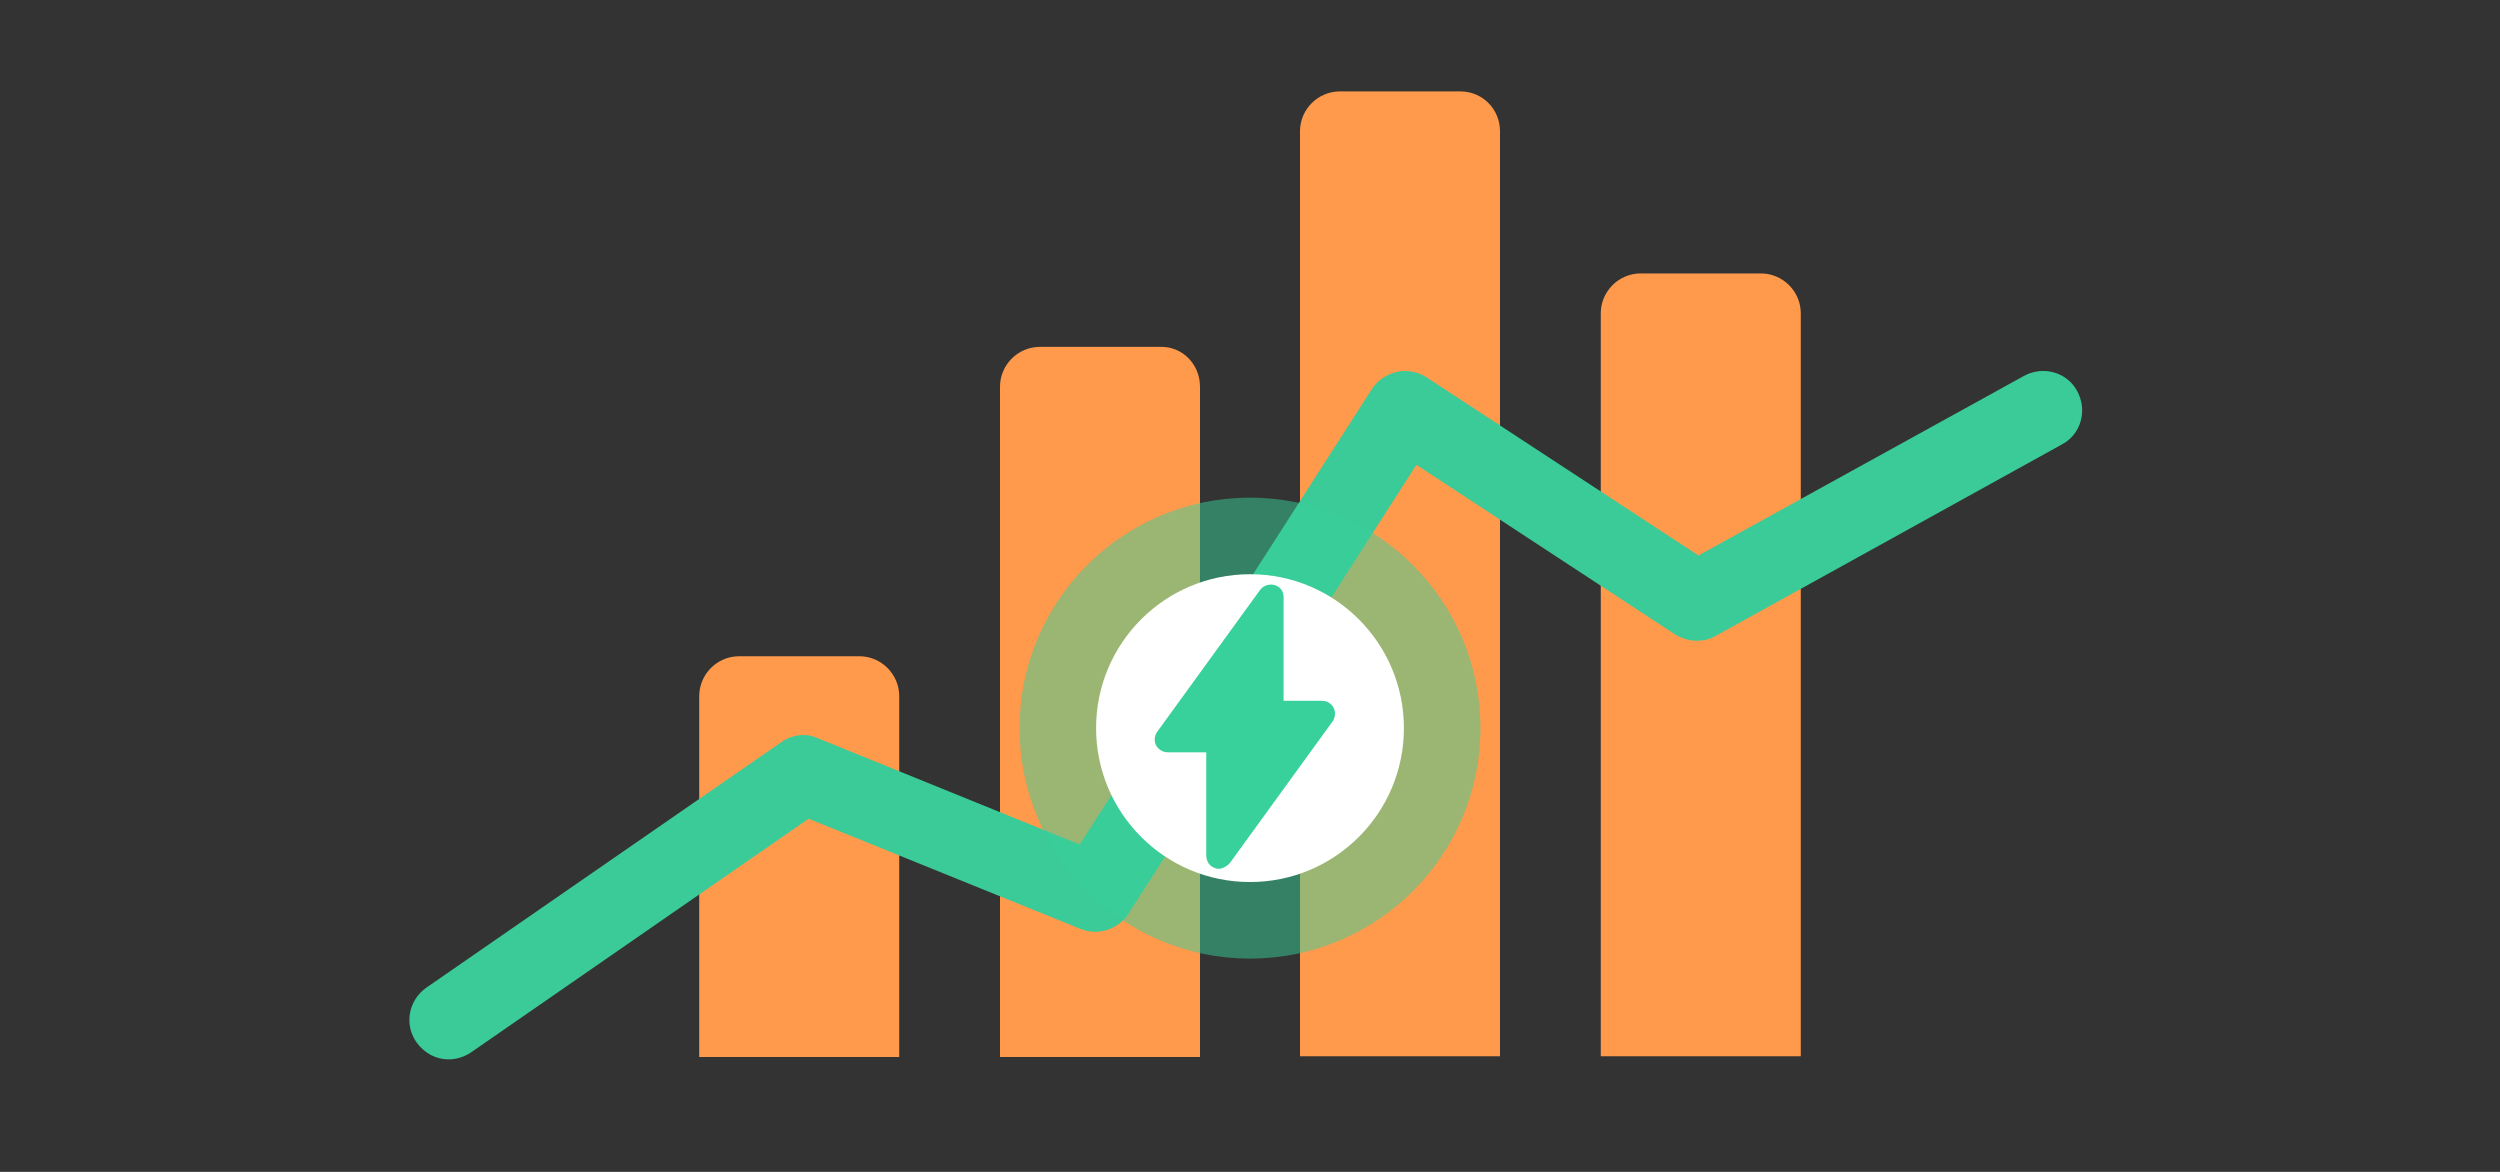
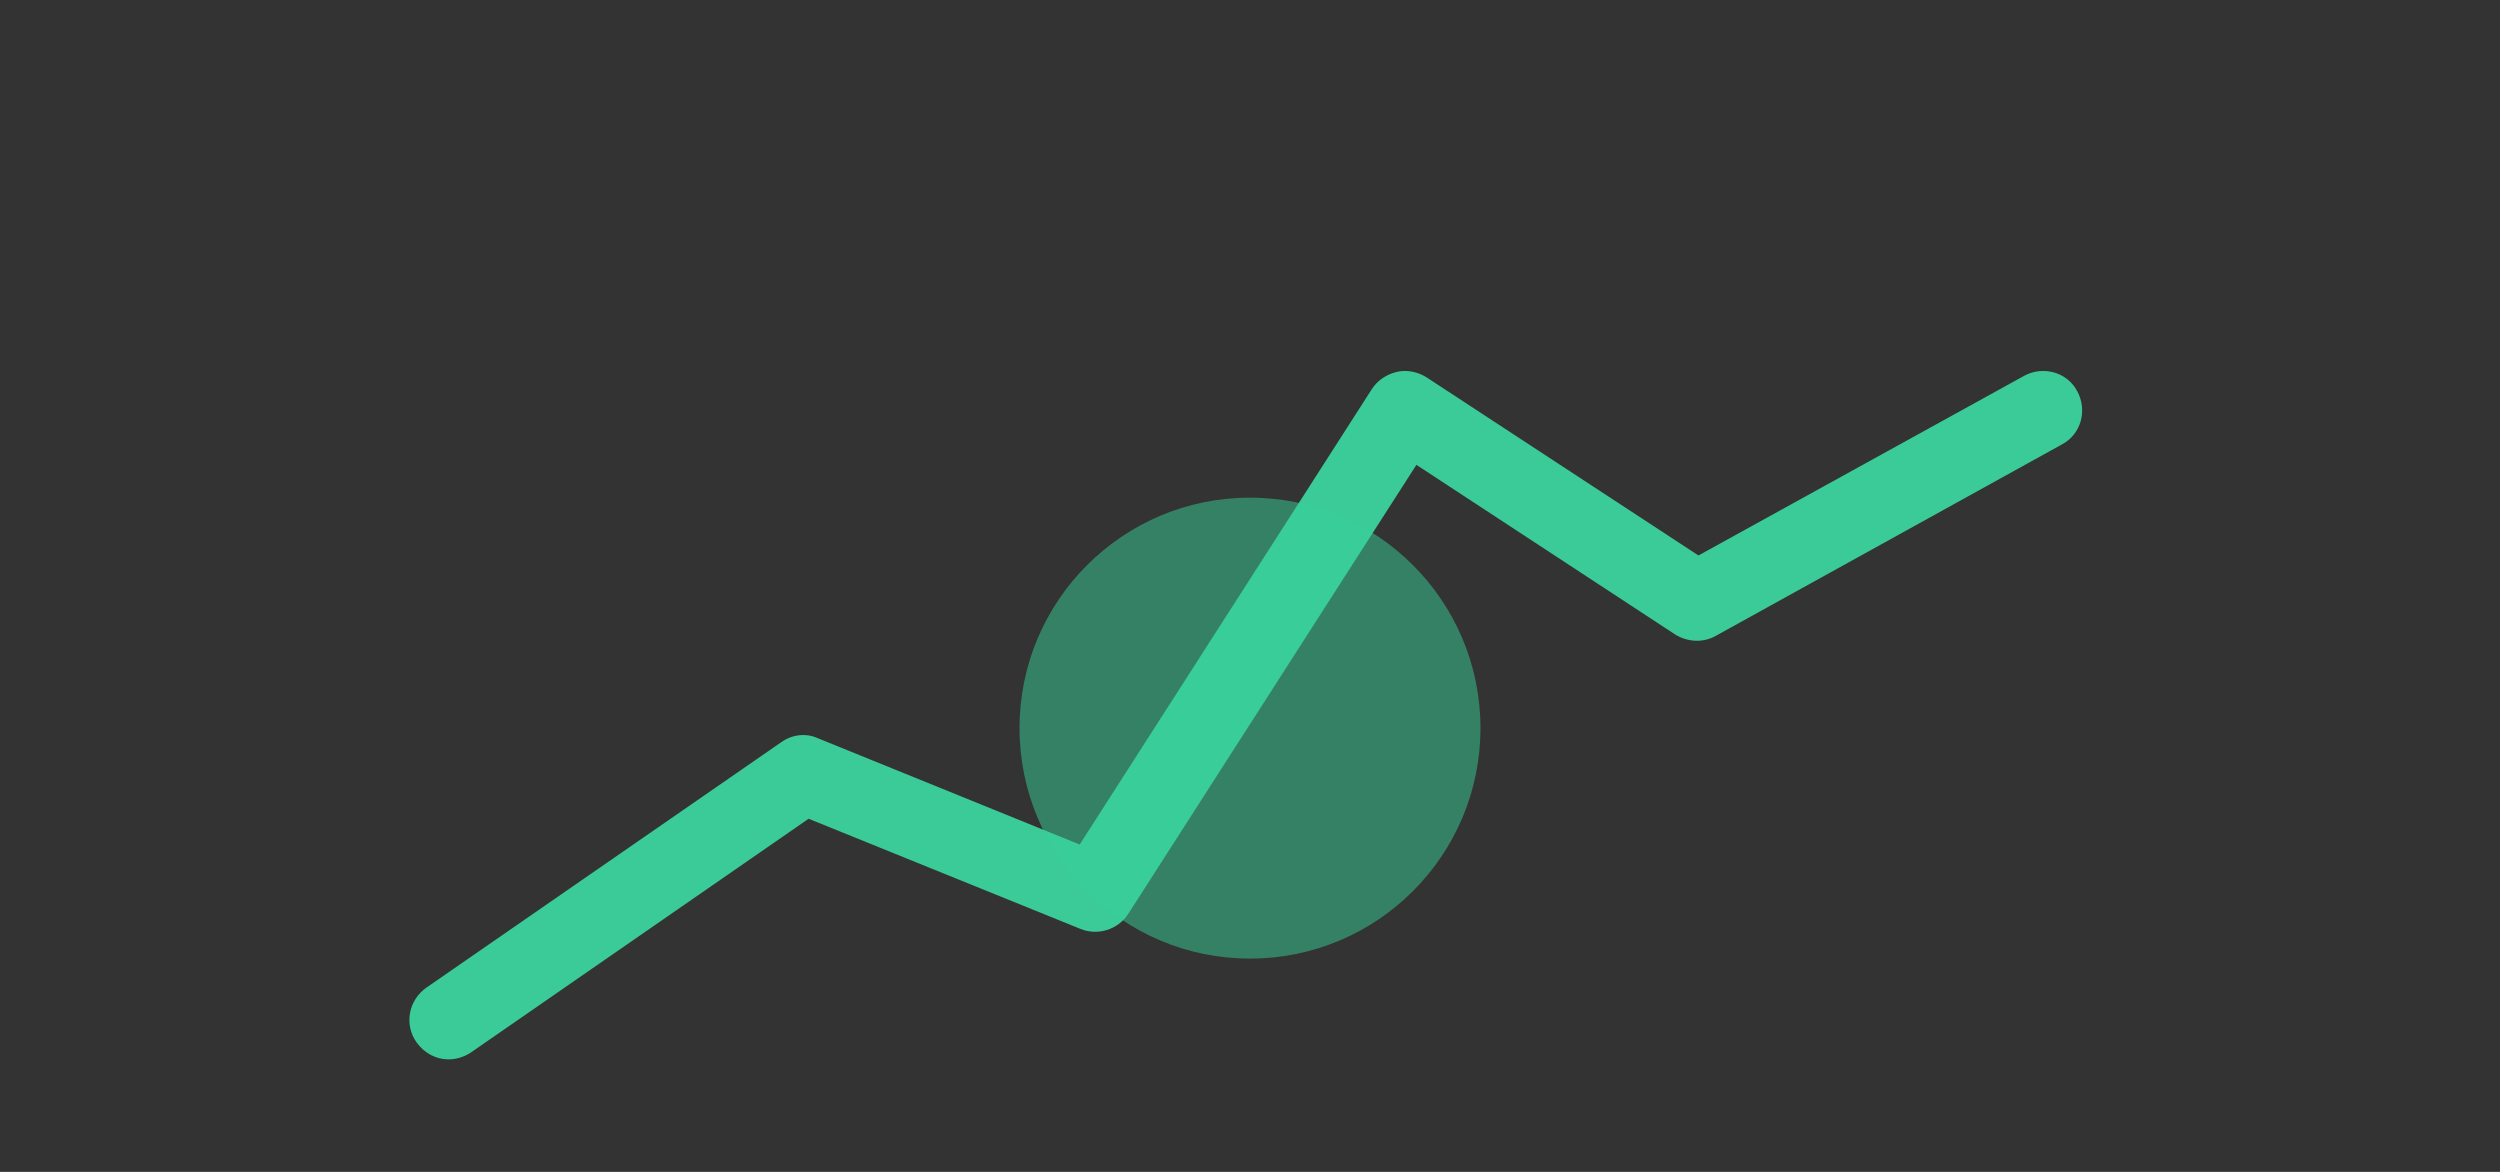
<svg xmlns="http://www.w3.org/2000/svg" version="1.1" id="Layer_1" x="0px" y="0px" viewBox="0 0 320 150" style="enable-background:new 0 0 320 150;" xml:space="preserve">
  <rect x="0" y="0" width="320" height="150" fill="#333333" stroke="none" />
  <style type="text/css">
	.st0{fill:#FF9A4C;}
	.st1{fill:#3ACB98;}
	.st2{opacity:0.5;fill:#38D09B;enable-background:new    ;}
	.st3{fill:#FFFFFF;}
	.st4{fill:#38D09B;}
</style>
  <g>
    <g id="Sales">
-       <path class="st0" d="M153.6,49.5v85.8h-25.6V49.5c0-2.8,2.3-5.1,5.1-5.1l0,0h15.4C151.3,44.3,153.6,46.6,153.6,49.5z M110,84H94.6    c-2.8,0-5.1,2.3-5.1,5.1v46.2h25.6V89.1C115.1,86.3,112.8,84,110,84z M186.9,11.7h-15.4c-2.8,0-5.1,2.3-5.1,5.1c0,0,0,0,0,0v118.4    H192V16.8C192,14,189.8,11.7,186.9,11.7L186.9,11.7z M225.4,35H210c-2.8,0-5.1,2.3-5.1,5.1v95.1h25.6V40.1    C230.5,37.3,228.2,35,225.4,35z" />
      <path class="st1" d="M57.4,135.6c-1.6,0-3.1-0.8-4.1-2.2c-1.6-2.3-1-5.4,1.3-7L100,95c1.4-1,3.2-1.2,4.7-0.5l33.5,13.6l37.4-58.3    c0.7-1.1,1.9-1.9,3.2-2.2c1.3-0.3,2.7,0,3.8,0.7l34.8,22.8l41.7-23c2.4-1.3,5.5-0.5,6.8,2c1.3,2.4,0.5,5.5-2,6.8l-44.3,24.5    c-1.6,0.9-3.6,0.8-5.2-0.2l-33.1-21.7L144.4,117c-1.3,2-3.9,2.8-6.1,1.9l-34.8-14.1l-43.2,29.9C59.4,135.3,58.4,135.6,57.4,135.6z    " />
      <circle class="st2" cx="160" cy="93.2" r="29.5" />
-       <circle class="st3" cx="160" cy="93.2" r="19.7" />
-       <path class="st4" d="M156,111.2c-0.2,0-0.3,0-0.5-0.1c-0.7-0.2-1.1-0.9-1.1-1.6V96.3h-4.9c-0.9,0-1.7-0.7-1.7-1.6    c0-0.4,0.1-0.7,0.3-1l13.2-18.2c0.5-0.7,1.6-0.9,2.3-0.4c0.5,0.3,0.7,0.8,0.7,1.4v13.2h4.9c0.6,0,1.2,0.3,1.5,0.9    c0.3,0.6,0.2,1.2-0.1,1.7l-13.2,18.2C157,110.9,156.5,111.2,156,111.2z" />
    </g>
  </g>
</svg>